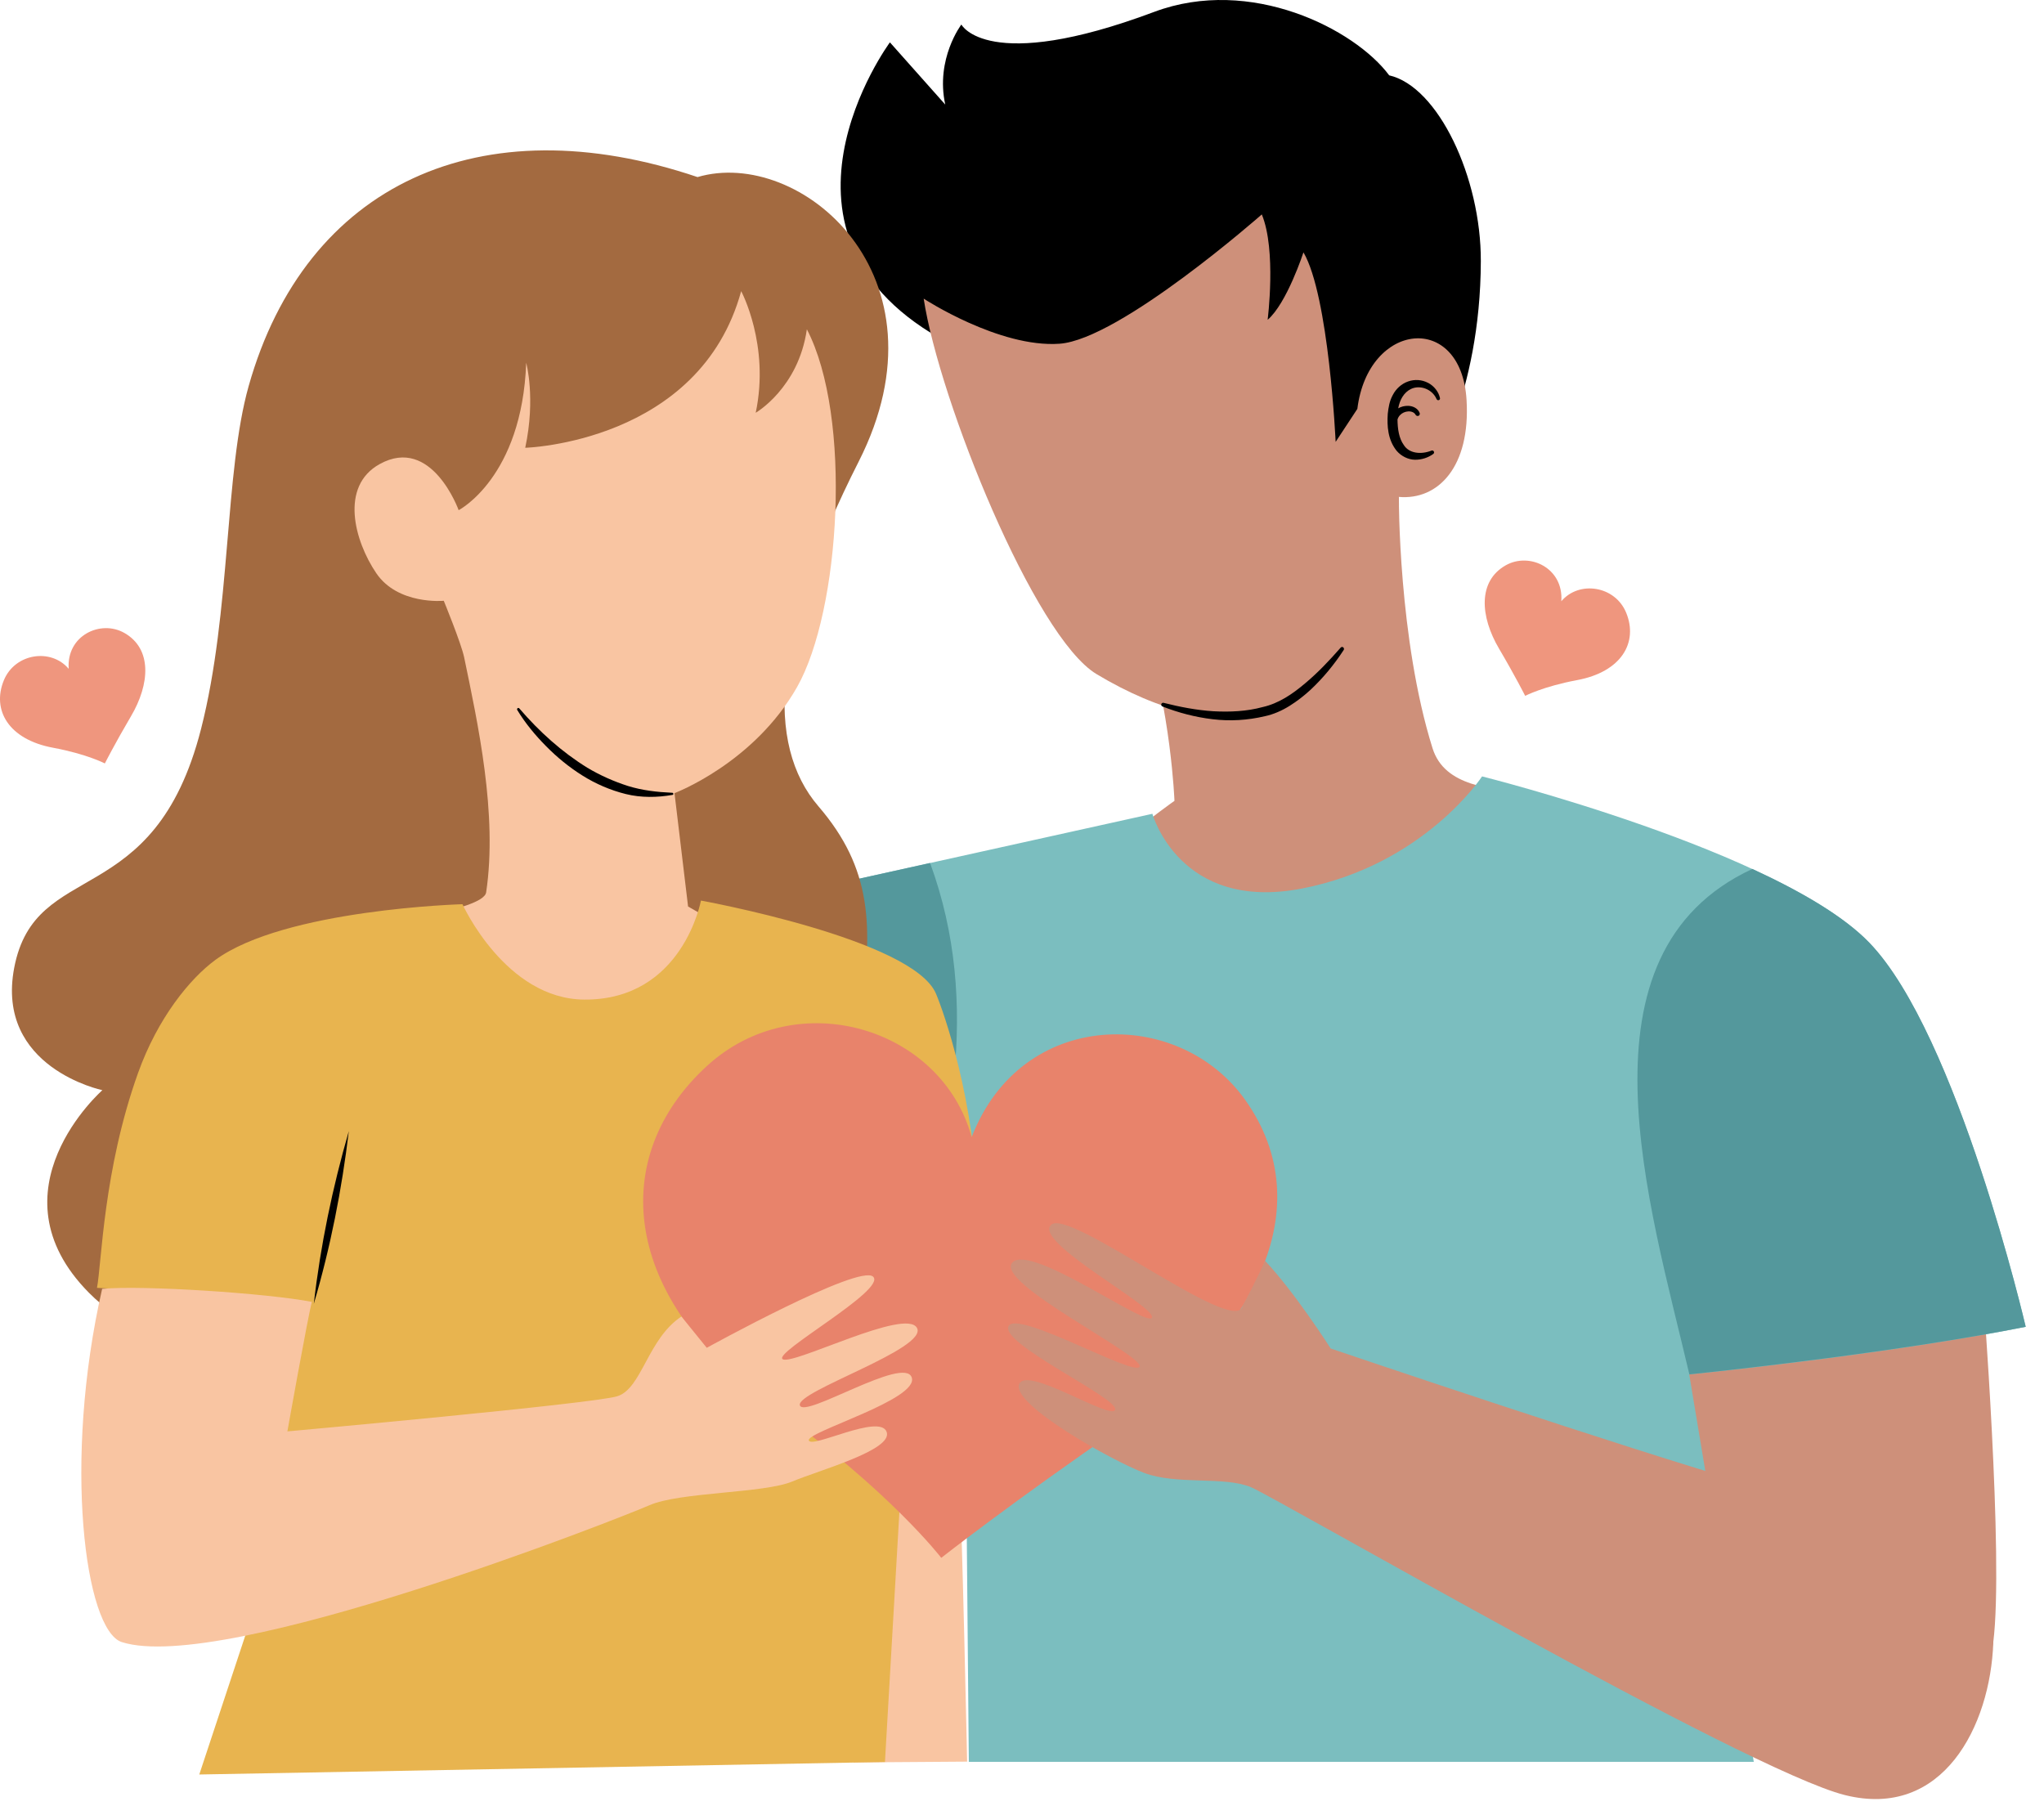
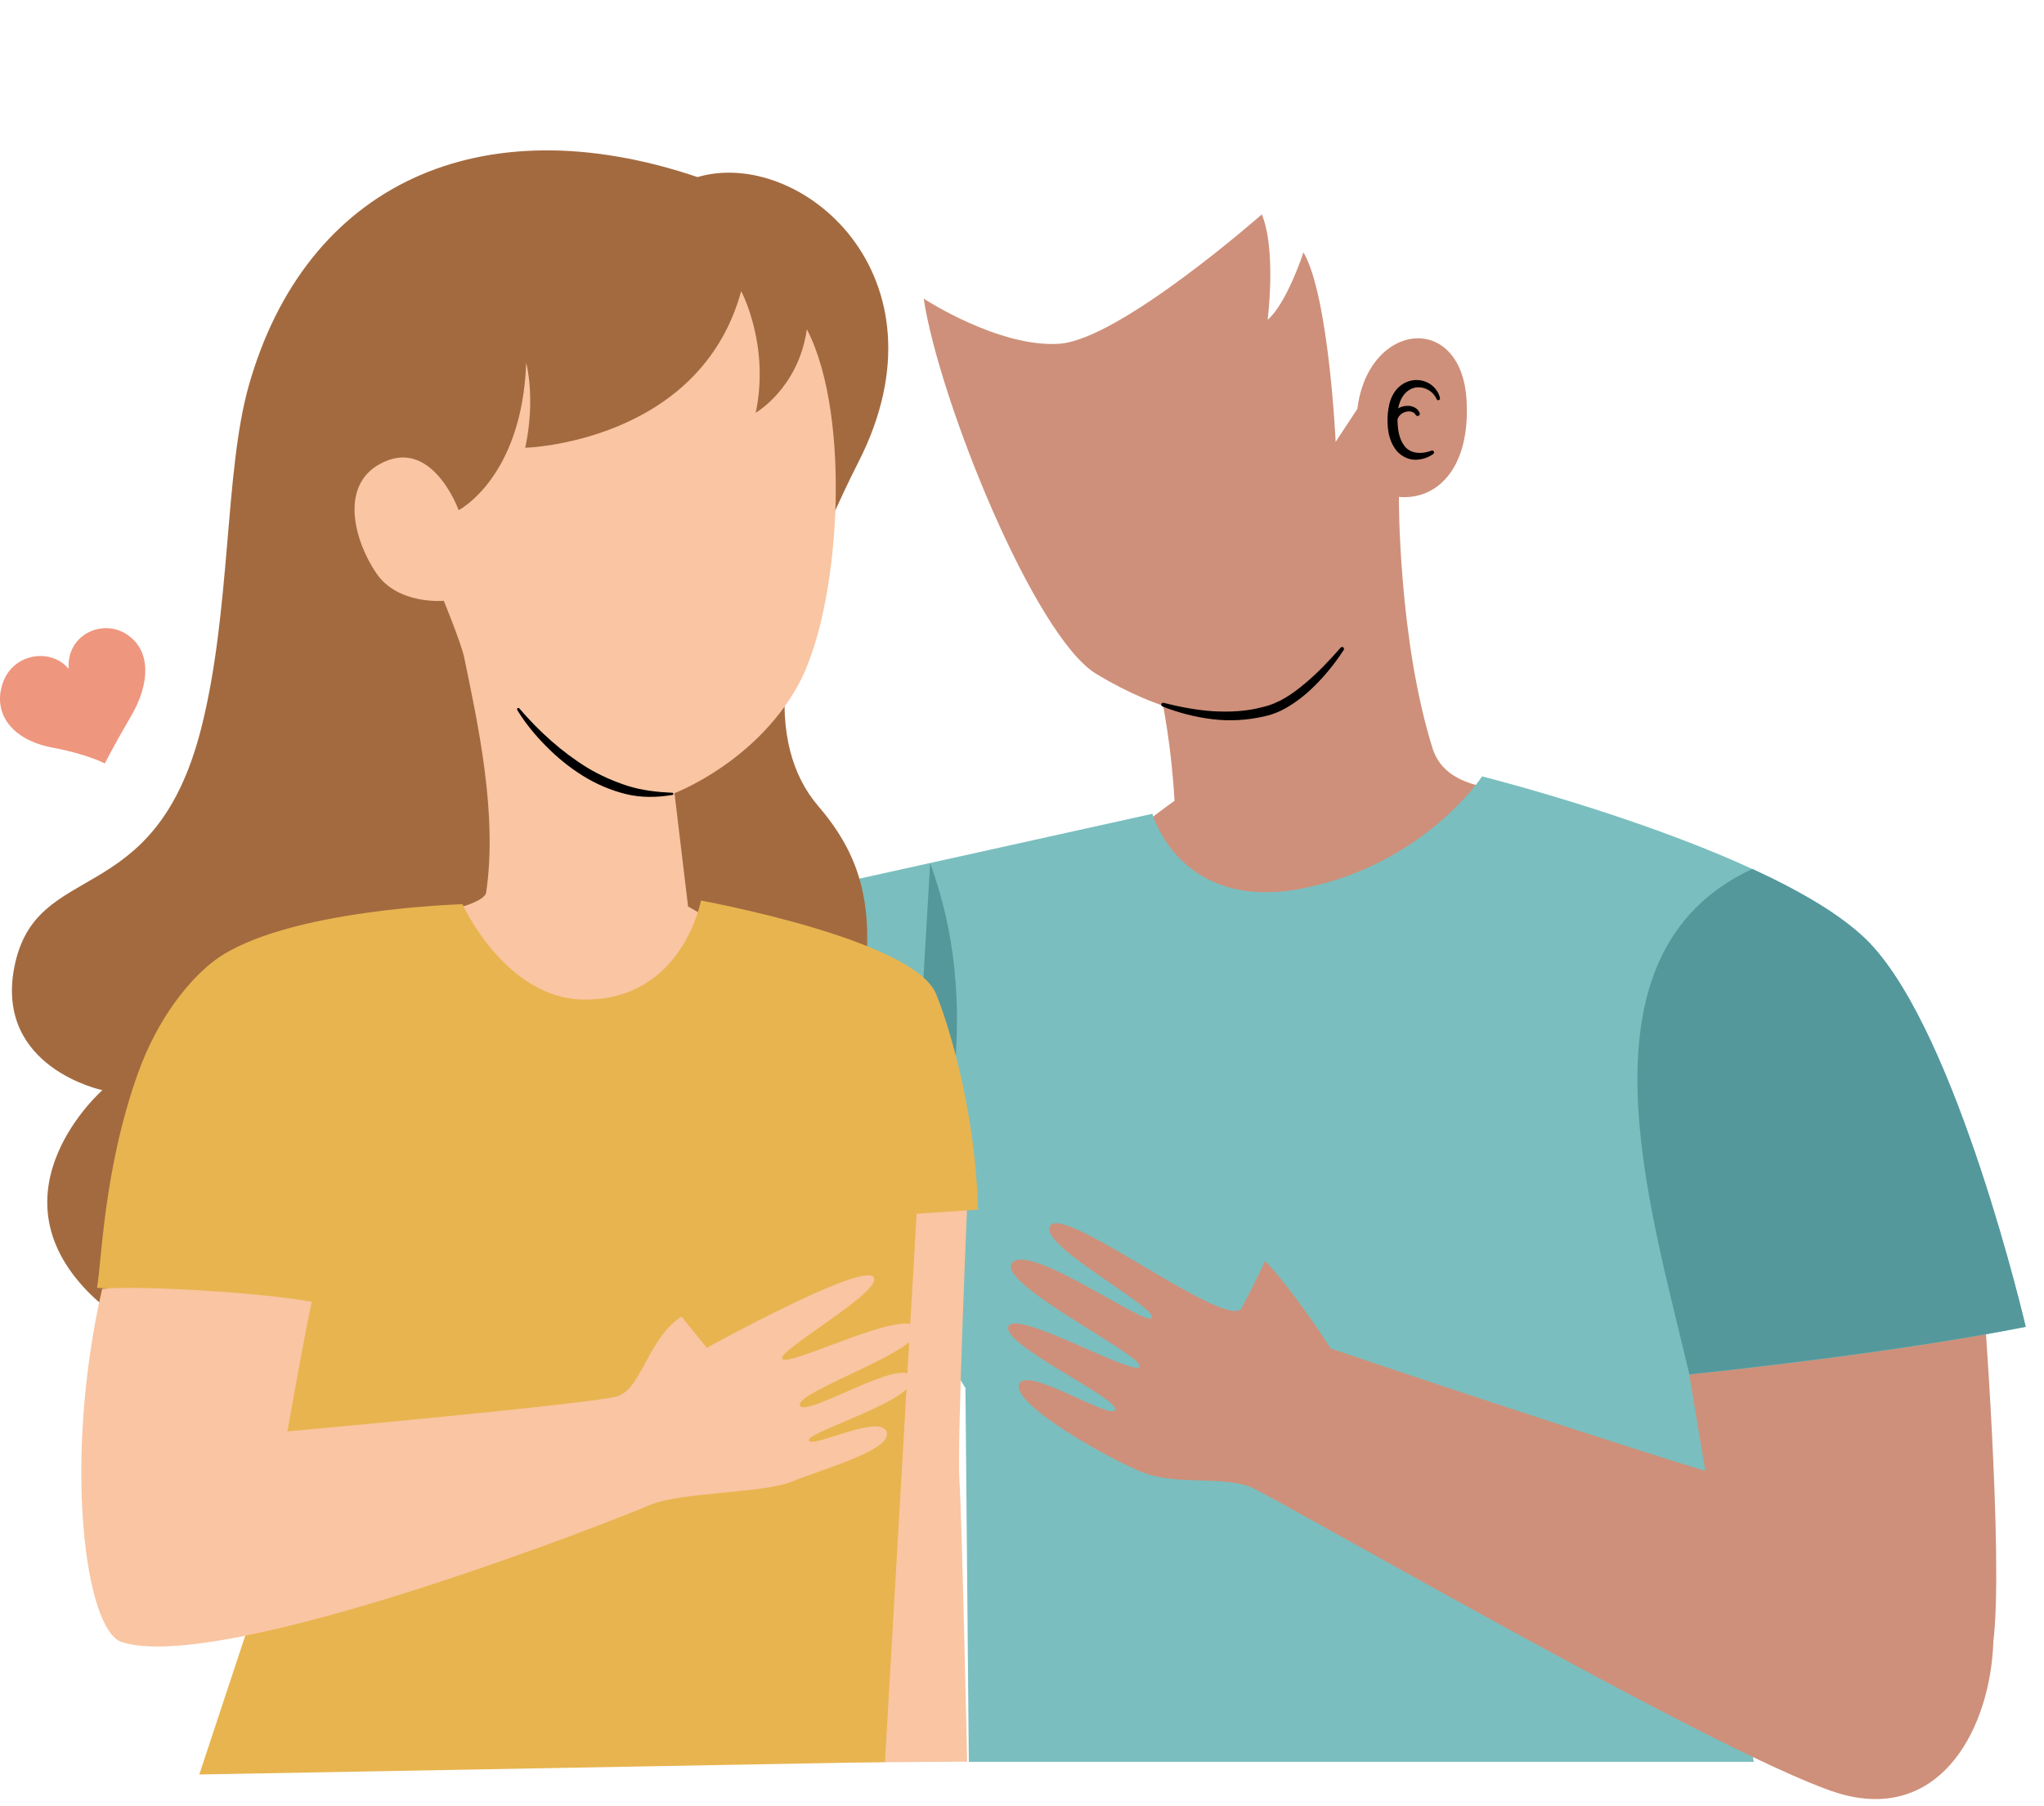
<svg xmlns="http://www.w3.org/2000/svg" width="103" height="91" viewBox="0 0 103 91" fill="none">
-   <path d="M70.002 3.795C68.269 1.464 63.016 -1.221 58.156 0.601C49.745 3.751 48.445 1.236 48.445 1.236C48.445 1.236 47.131 2.96 47.632 5.269L44.844 2.134C44.844 2.134 37.626 11.912 47.806 17.29C59.635 22.919 72.022 23.852 72.022 23.852C72.022 23.852 74.603 19.939 74.621 13.158C74.635 8.95 72.473 4.358 69.998 3.795H70.002Z" fill="black" />
  <path d="M70.49 25.041C70.49 25.041 70.458 32.184 72.187 37.705C73.424 41.654 81.787 37.852 77.029 43.843C64.562 52.808 56.874 46.751 54.958 45.035C53.872 44.066 59.183 40.358 59.183 40.358C59.183 40.358 59.014 35.806 57.615 31.563L70.49 25.046V25.041Z" fill="#CE907A" />
  <path d="M46.546 15.053C47.328 20.181 52.126 32.09 55.257 33.971C58.388 35.851 61.596 36.713 64.218 35.891C66.84 35.069 70.682 29.151 70.49 25.041C72.477 25.215 74.103 23.513 73.902 20.159C73.639 15.705 68.944 16.196 68.399 20.605L67.305 22.267C67.305 22.267 66.965 14.901 65.683 12.717C65.683 12.717 64.848 15.285 63.878 16.116C63.878 16.116 64.329 12.605 63.584 10.805C63.584 10.805 56.427 17.112 53.39 17.322C50.352 17.537 46.551 15.053 46.551 15.053H46.546Z" fill="#CE907A" />
  <path d="M67.693 32.626C67.653 32.59 67.595 32.594 67.559 32.635C66.996 33.278 66.411 33.899 65.763 34.439C65.12 34.984 64.428 35.453 63.624 35.632C62.82 35.851 61.975 35.887 61.14 35.842C60.3 35.788 59.465 35.628 58.634 35.418C58.589 35.404 58.54 35.431 58.522 35.476C58.504 35.525 58.527 35.578 58.576 35.601C59.384 35.918 60.233 36.141 61.104 36.244C61.975 36.351 62.873 36.298 63.74 36.092C64.169 36.003 64.611 35.806 64.986 35.57C65.366 35.333 65.714 35.06 66.04 34.761C66.683 34.158 67.237 33.483 67.711 32.755C67.738 32.715 67.729 32.661 67.693 32.63V32.626Z" fill="black" />
  <path d="M71.963 19.295C71.664 19.134 71.289 19.103 70.954 19.224C70.619 19.34 70.342 19.599 70.186 19.903C70.016 20.206 69.967 20.537 69.931 20.854C69.891 21.466 69.931 22.159 70.378 22.717C70.606 22.985 70.958 23.164 71.302 23.168C71.646 23.172 71.968 23.061 72.223 22.878C72.258 22.851 72.276 22.806 72.258 22.762C72.24 22.712 72.182 22.686 72.133 22.708C71.606 22.918 71.003 22.851 70.74 22.427C70.494 22.087 70.427 21.613 70.422 21.14C70.449 21.055 70.489 20.979 70.552 20.917C70.655 20.809 70.802 20.742 70.958 20.733C71.115 20.72 71.267 20.783 71.325 20.89L71.334 20.903C71.361 20.952 71.423 20.975 71.477 20.957C71.535 20.935 71.561 20.868 71.539 20.809C71.441 20.559 71.177 20.457 70.958 20.452C70.784 20.448 70.61 20.488 70.458 20.577C70.534 20.148 70.744 19.773 71.106 19.599C71.553 19.389 72.169 19.599 72.392 20.113C72.41 20.153 72.45 20.175 72.495 20.166C72.544 20.157 72.576 20.108 72.562 20.059C72.495 19.742 72.267 19.456 71.968 19.295H71.963Z" fill="black" />
  <path d="M99.9 64.746C99.9 64.746 100.986 78.572 100.441 82.775C99.9 86.979 84.333 83.03 84.842 75.44C84.945 73.899 82.975 67.243 83.895 65.68C87.504 59.542 98.498 59.453 99.9 64.746Z" fill="#CE907A" />
  <path d="M74.684 39.125C74.684 39.125 71.772 43.579 65.607 44.776C59.443 45.973 58.071 41.01 58.071 41.01L34.097 46.317L48.65 69.947L48.82 88.785H88.375L85.123 69.264C85.123 69.264 94.812 68.308 102.076 66.865C102.076 66.865 98.65 52.137 94.2 47.514C89.747 42.891 74.68 39.125 74.68 39.125H74.684Z" fill="#7BBEBF" />
-   <path d="M46.872 43.488L34.101 46.316L45.617 65.015C47.886 57.899 49.49 50.631 46.868 43.488H46.872Z" fill="#54989C" />
+   <path d="M46.872 43.488L45.617 65.015C47.886 57.899 49.49 50.631 46.868 43.488H46.872Z" fill="#54989C" />
  <path d="M85.128 69.26C87.169 69.046 95.777 68.112 102.08 66.861C102.08 66.861 98.654 52.133 94.205 47.51C92.918 46.174 90.743 44.91 88.304 43.789C79.124 48.046 83.113 60.657 85.128 69.255V69.26Z" fill="#54989C" />
  <path d="M35.146 8.924C40.306 7.4 48.029 13.869 43.276 23.249C38.885 31.906 38.559 37.513 41.244 40.635C43.928 43.757 44.022 46.639 43.352 51.164C42.682 55.684 34.012 62.532 29.764 64.551C25.515 66.57 10.815 71.547 4.48 65.145C-0.608 60.004 5.159 54.938 5.159 54.938C5.159 54.938 -0.241 53.813 0.715 48.774C1.778 43.19 7.759 46.013 10.131 36.735C11.645 30.808 11.306 23.799 12.53 19.457C15.402 9.272 24.22 5.229 35.151 8.924H35.146Z" fill="#A36A40" />
  <path d="M40.654 16.584C42.959 21.002 42.347 30.771 40.167 34.622C37.987 38.468 33.989 39.969 33.989 39.969L34.673 45.682L39.113 48.219C39.113 48.219 37.139 56.072 28.593 55.433C20.048 54.795 18.694 46.571 18.694 46.571C18.694 46.571 24.358 45.905 24.497 44.972C25.087 41.036 24.073 36.426 23.389 33.125C23.242 32.419 22.362 30.275 22.362 30.275C22.362 30.275 20.052 30.498 18.958 28.881C17.863 27.264 17.109 24.508 19.132 23.387C21.759 21.931 23.112 25.71 23.112 25.71C23.112 25.71 26.306 24.066 26.516 18.281C26.516 18.281 27.003 20.059 26.467 22.565C26.467 22.565 35.254 22.319 37.349 14.672C37.349 14.672 38.805 17.383 38.081 20.801C38.081 20.801 40.234 19.563 40.659 16.593L40.654 16.584Z" fill="#F9C5A2" />
  <path d="M33.873 39.951C33.105 39.915 32.359 39.831 31.64 39.607C30.93 39.379 30.242 39.075 29.594 38.687C28.312 37.896 27.168 36.864 26.172 35.703C26.15 35.676 26.114 35.667 26.087 35.685C26.056 35.703 26.047 35.748 26.065 35.779C26.471 36.449 26.972 37.052 27.521 37.606C28.071 38.164 28.683 38.665 29.353 39.084C30.023 39.504 30.76 39.822 31.532 40.014C32.305 40.206 33.118 40.192 33.887 40.058C33.909 40.058 33.931 40.032 33.931 40.009C33.931 39.978 33.909 39.956 33.882 39.951H33.873Z" fill="black" />
  <path d="M44.223 59.82C44.889 58.61 48.793 59.445 48.793 59.445C48.793 59.445 48.217 72.596 48.346 74.584C48.476 76.572 48.735 88.775 48.735 88.775L43.013 88.816C43.013 88.816 42.495 62.952 44.223 59.811V59.82Z" fill="#F9C5A2" />
  <path d="M44.594 88.793L46.189 61.165L49.285 60.959C49.128 55.407 47.547 50.98 47.167 50.078C46.001 47.317 35.321 45.383 35.321 45.383C35.321 45.383 34.409 50.395 29.456 50.373C25.471 50.355 23.304 45.566 23.304 45.566C23.304 45.566 14.339 45.816 10.85 48.376C9.582 49.309 7.956 51.279 6.955 54.076C5.204 58.962 5.124 63.666 4.887 64.899L12.78 65.364C13.705 69.933 12.972 80.574 12.972 80.574L10.042 89.423L44.599 88.793H44.594Z" fill="#E8B44F" />
-   <path d="M15.813 65.702C16.148 62.758 16.756 59.846 17.578 57C17.225 59.944 16.653 62.861 15.813 65.702Z" fill="black" />
-   <path d="M47.431 78.505C47.431 78.505 51.076 75.642 56.579 71.867C63.07 67.414 66.643 60.905 62.744 55.424C59.411 50.734 51.473 50.77 48.963 57.309C47.458 51.766 40.154 49.572 35.629 53.713C30.621 58.296 31.251 65.403 38.97 70.925C44.835 75.119 47.431 78.505 47.431 78.505Z" fill="#E8836B" />
  <path d="M5.15 64.95C7.152 64.754 13.517 65.174 15.715 65.607C15.505 66.393 14.482 72.133 14.482 72.133C14.482 72.133 29.853 70.744 31.099 70.364C32.346 69.985 32.627 67.474 34.338 66.344L35.615 67.921C35.615 67.921 43.312 63.673 44 64.338C44.688 65.004 38.908 68.184 39.444 68.497C39.98 68.81 45.666 65.875 46.211 66.925C46.752 67.975 40.109 70.114 40.306 70.816C40.507 71.517 45.554 68.301 45.943 69.413C46.332 70.525 40.618 72.16 40.757 72.589C40.895 73.018 44.308 71.231 44.675 72.147C45.041 73.062 41.338 74.067 39.913 74.662C38.488 75.256 34.257 75.184 32.725 75.854C31.193 76.524 11.252 84.382 6.138 82.751C4.279 82.157 3.163 73.639 5.146 64.955L5.15 64.95Z" fill="#F9C5A2" />
  <path d="M67.054 67.955C67.054 67.955 65.281 65.167 63.753 63.541C63.315 64.497 62.614 65.828 62.614 65.828C62.225 67.365 53.877 60.852 52.965 61.723C52.054 62.594 58.21 65.806 58.049 66.391C57.888 66.976 51.925 62.621 51.013 63.626C50.102 64.631 57.589 68.276 57.428 68.861C57.267 69.447 51.192 65.94 50.817 66.842C50.441 67.745 56.36 70.452 56.195 71.037C56.03 71.622 51.661 68.75 51.348 69.777C51.035 70.805 56.003 73.597 57.647 74.222C59.291 74.847 61.685 74.378 63.038 74.945C64.392 75.513 88.022 89.218 92.963 90.459C97.903 91.701 100.293 86.984 100.445 82.781C100.597 78.577 94.589 76.638 88.295 74.829C82.001 73.025 67.054 67.955 67.054 67.955Z" fill="#CE907A" />
  <path d="M5.284 38.471C5.284 38.471 5.785 37.48 6.598 36.099C7.558 34.473 7.674 32.696 6.267 31.896C5.066 31.212 3.341 32.03 3.462 33.705C2.573 32.651 0.759 32.919 0.196 34.277C-0.424 35.782 0.433 37.265 2.671 37.681C4.373 37.998 5.28 38.471 5.28 38.471H5.284Z" fill="#EF967E" />
-   <path d="M76.855 35.065C76.855 35.065 76.355 34.073 75.542 32.693C74.581 31.067 74.465 29.289 75.872 28.49C77.074 27.806 78.798 28.624 78.677 30.299C79.567 29.245 81.38 29.513 81.943 30.871C82.564 32.376 81.706 33.859 79.468 34.274C77.766 34.592 76.859 35.065 76.859 35.065H76.855Z" fill="#EF967E" />
</svg>